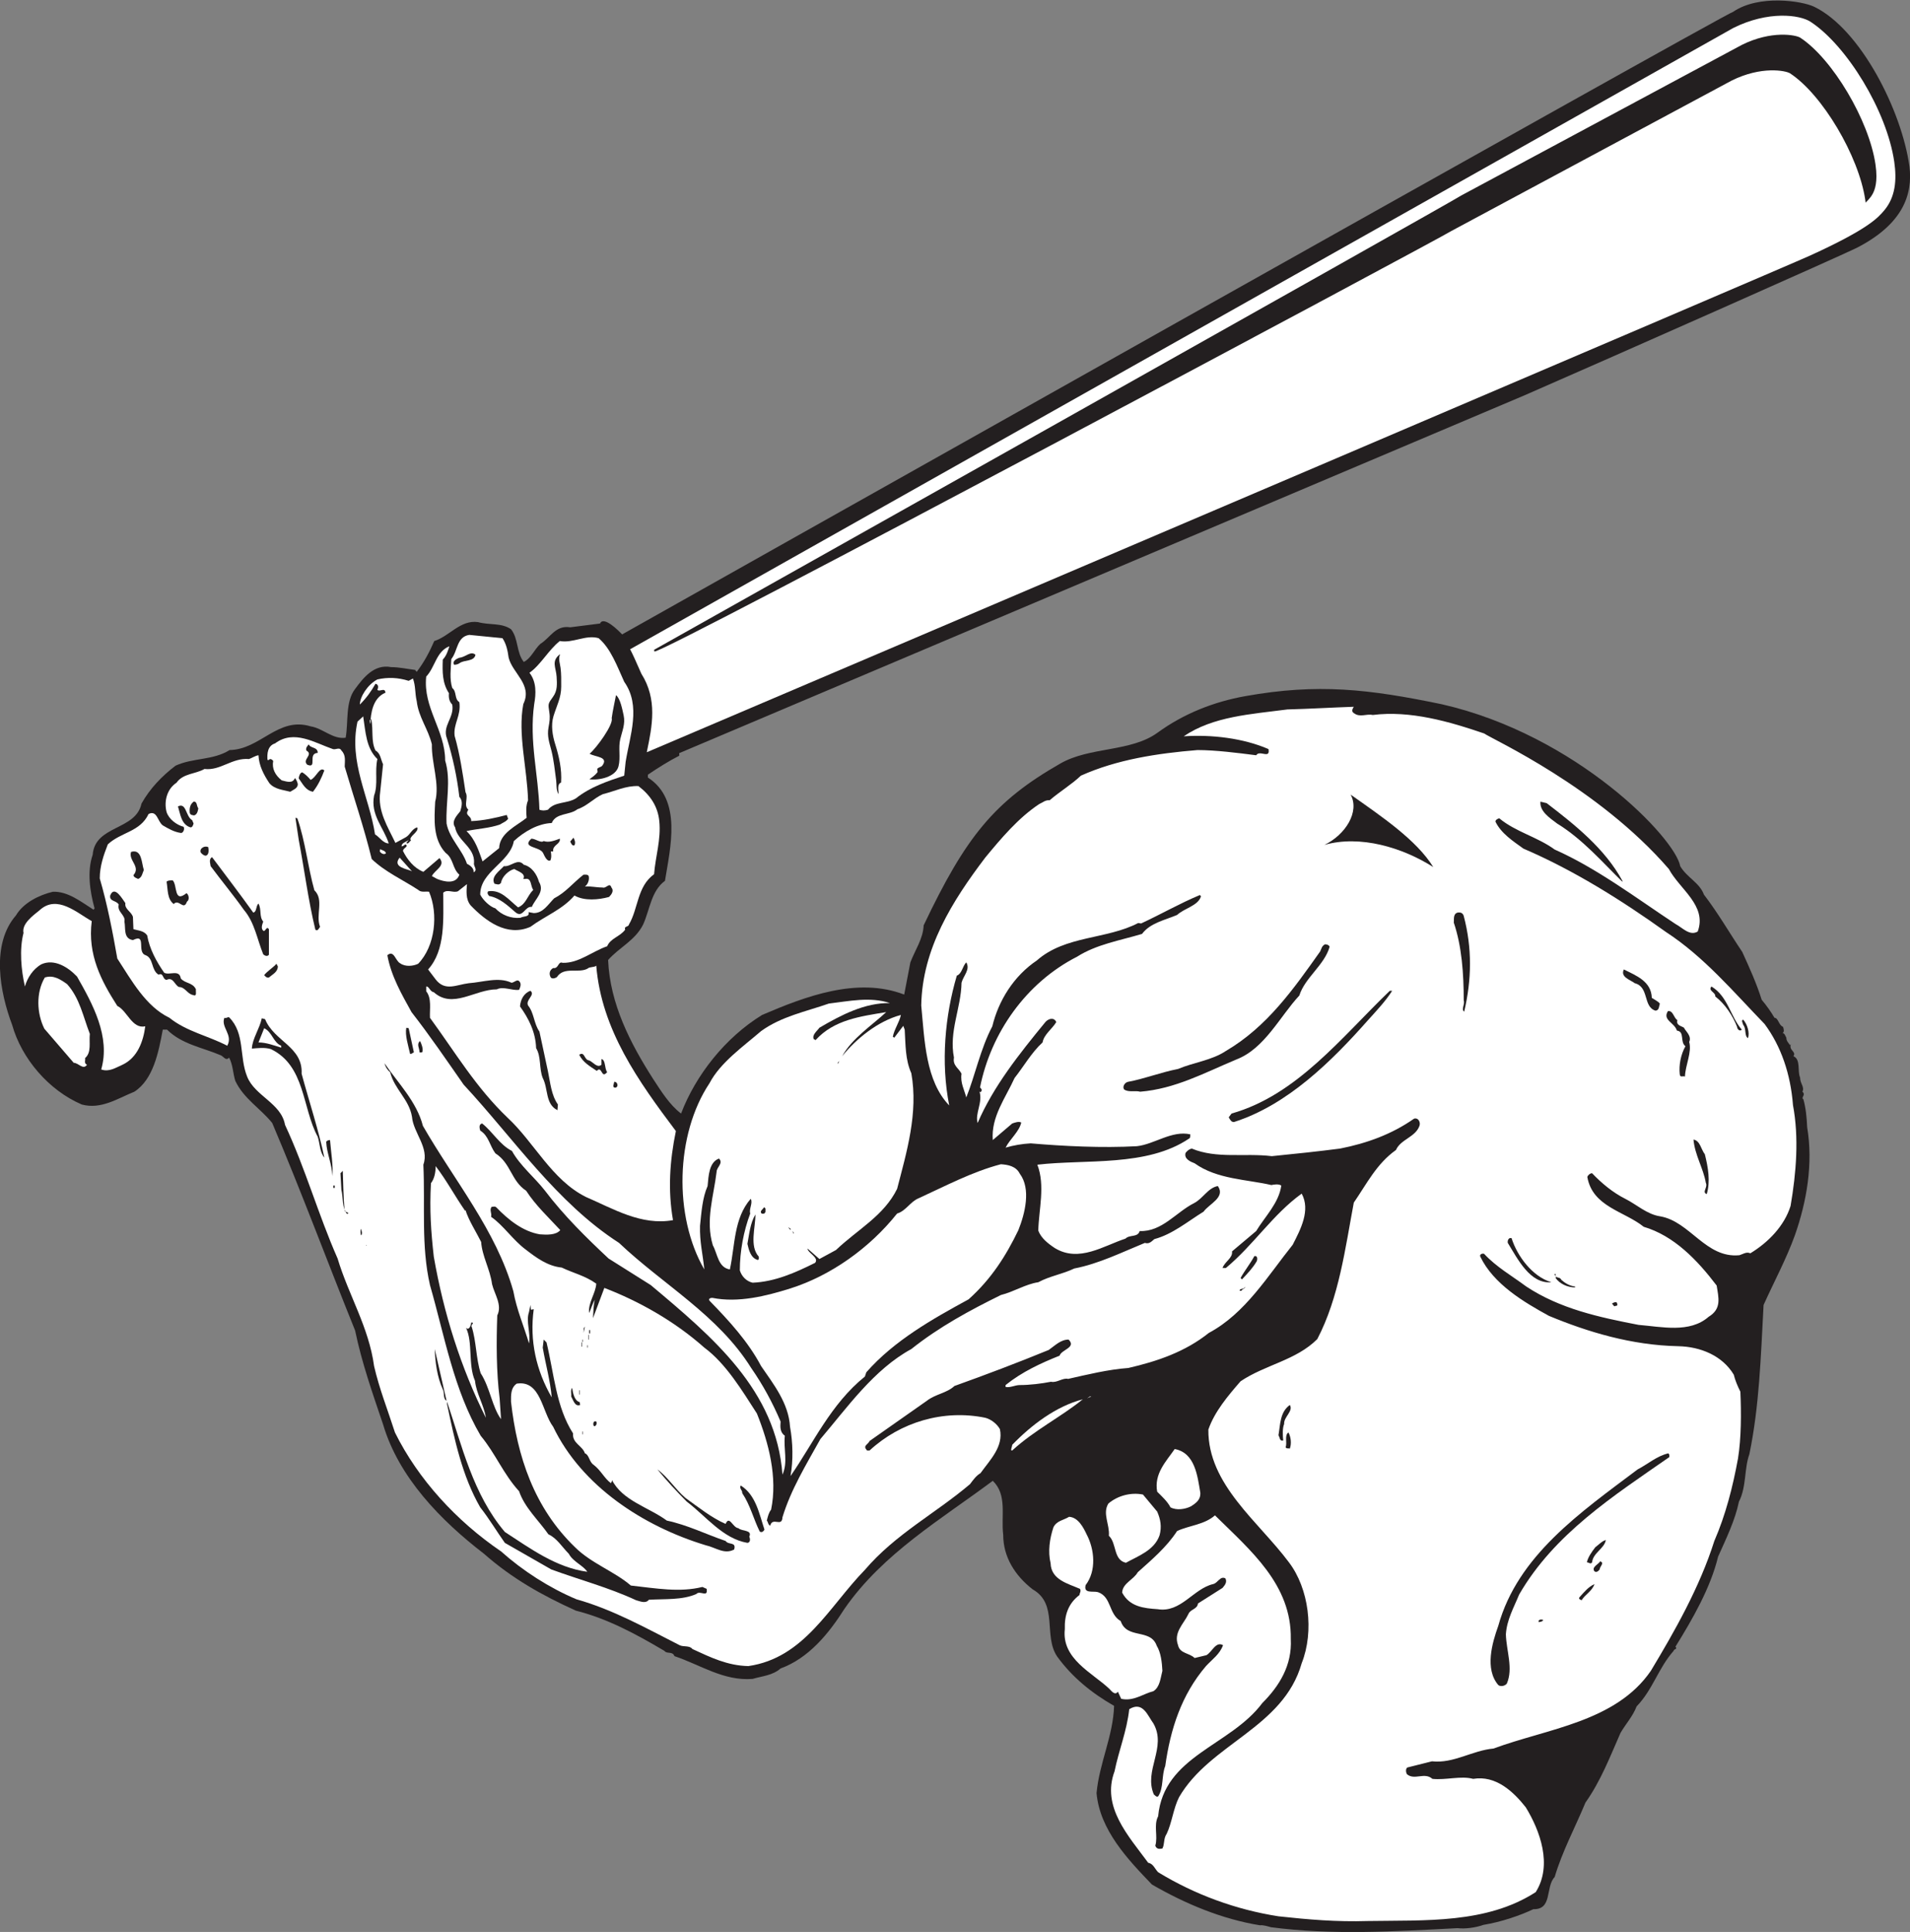
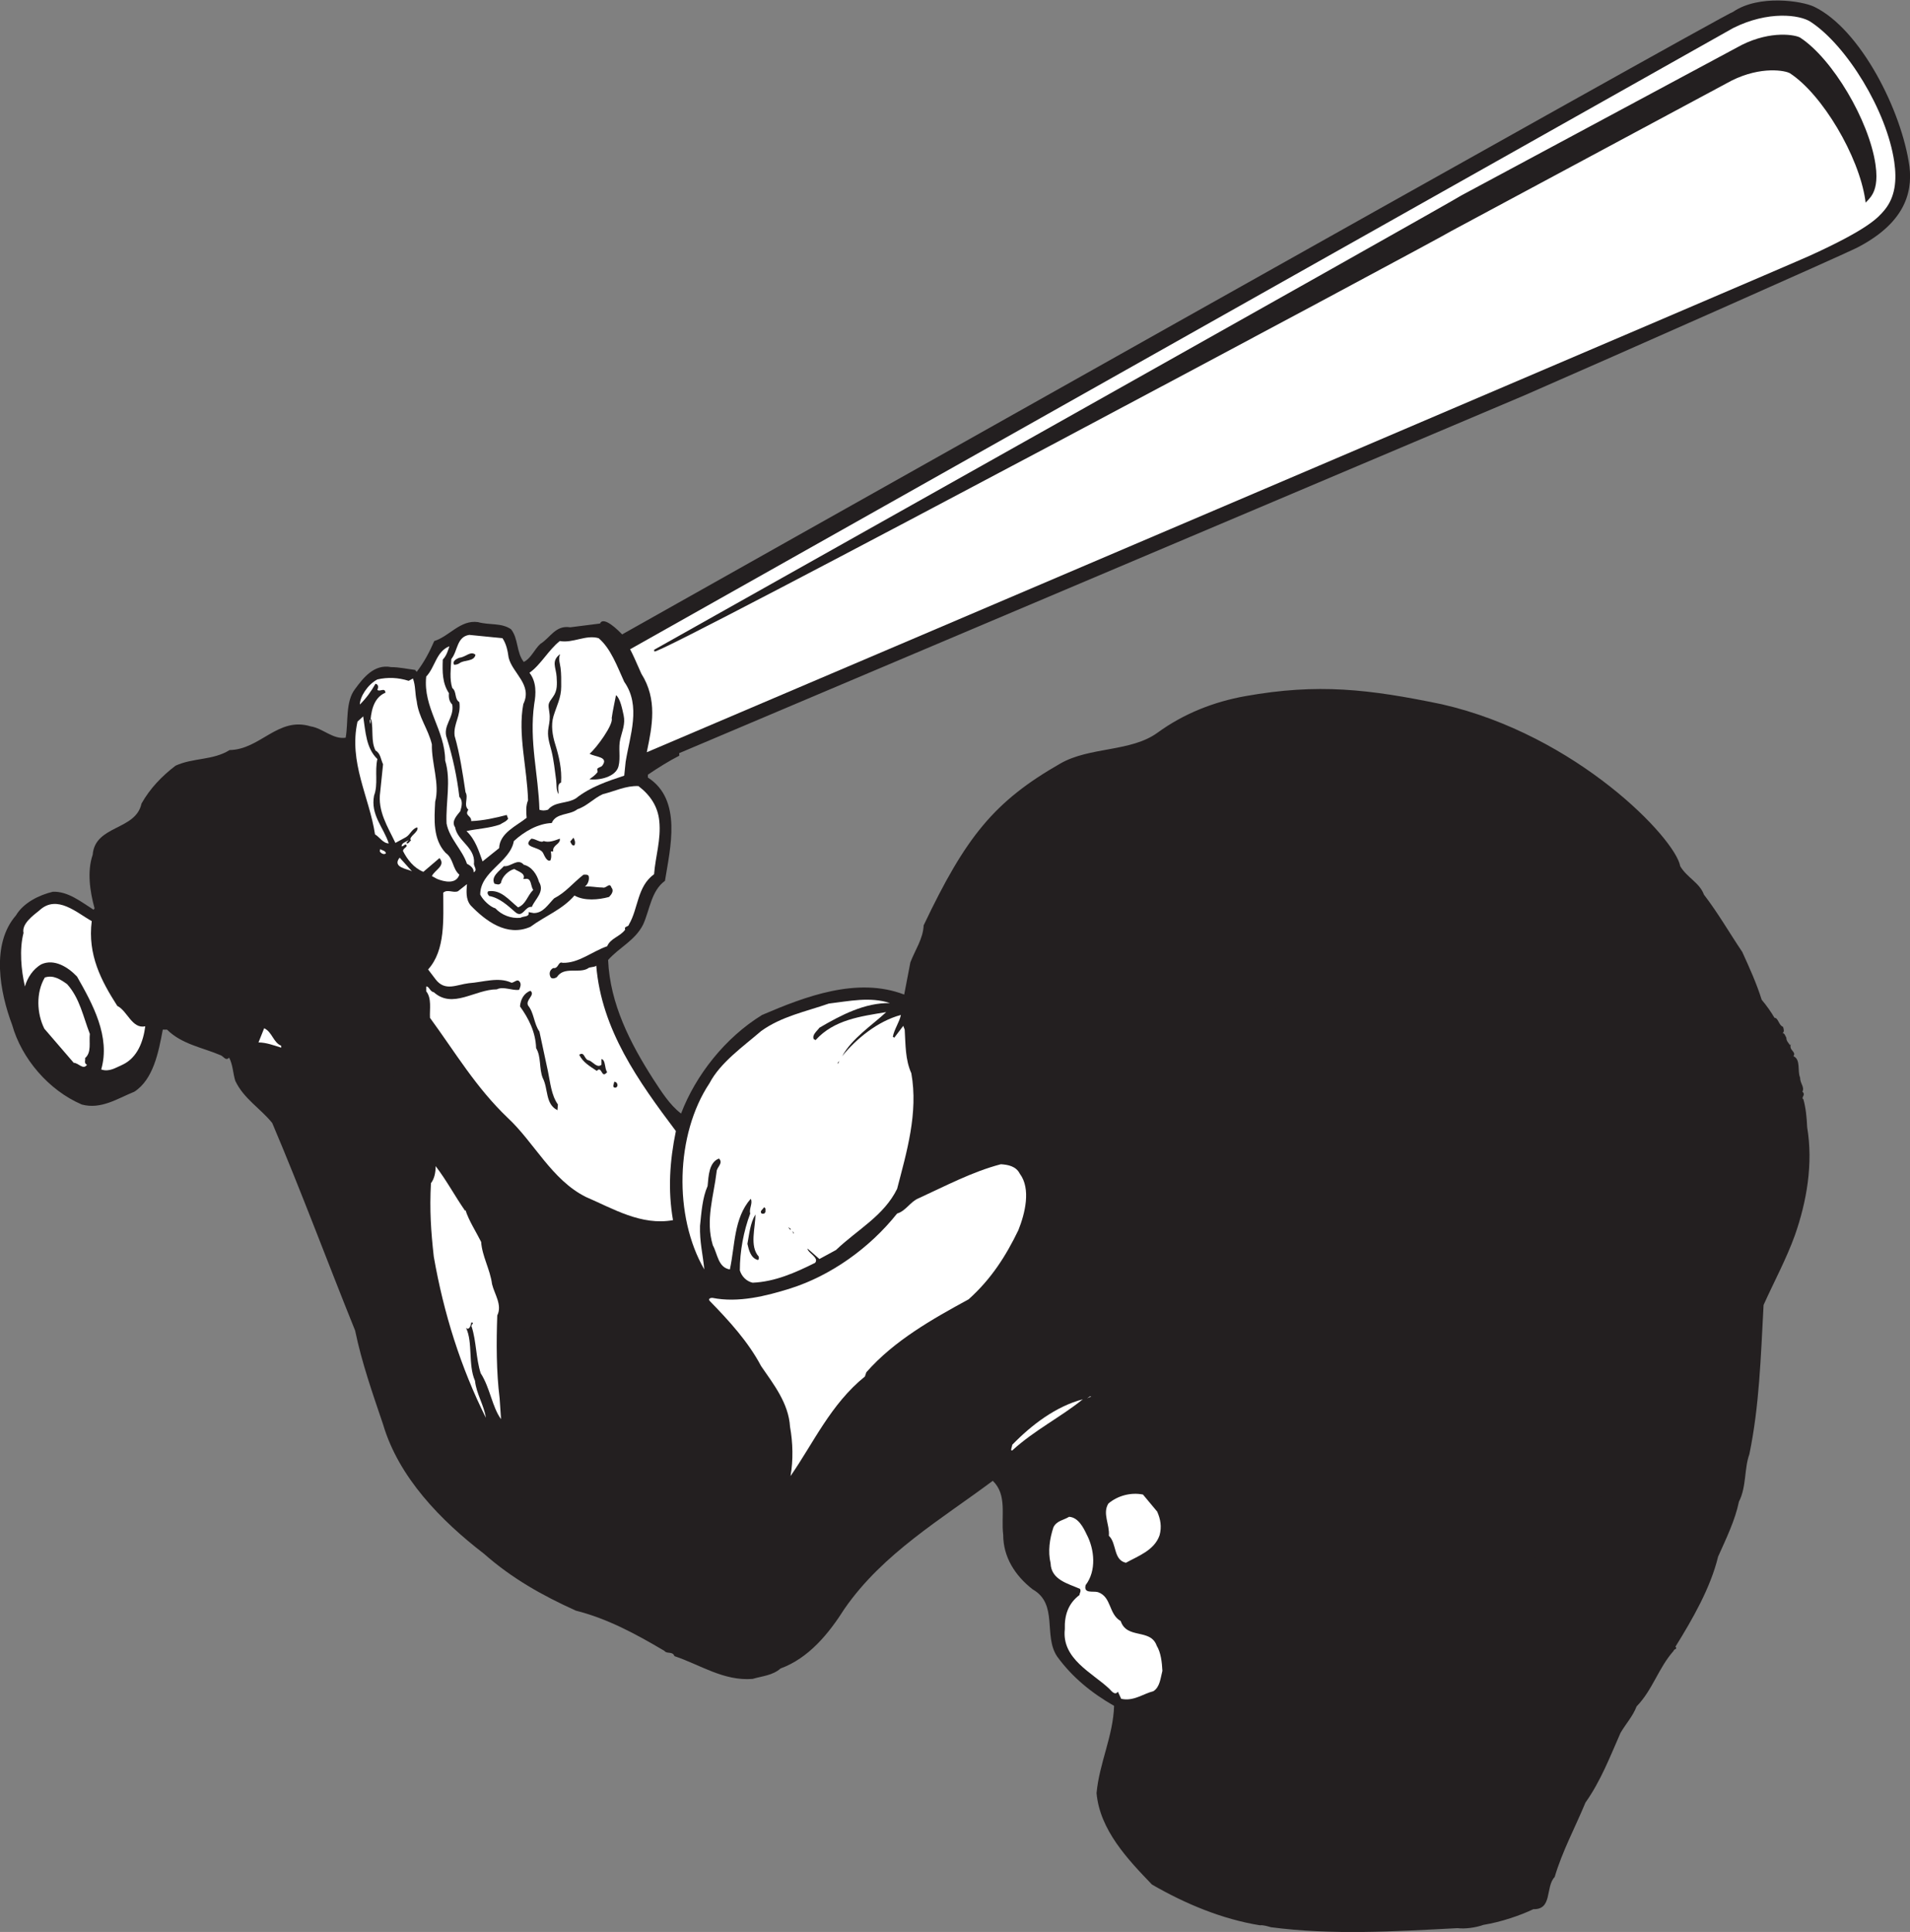
<svg xmlns="http://www.w3.org/2000/svg" viewBox="0 0 398.56 403.013" height="403.013" width="398.56" xml:space="preserve" id="svg2" version="1.1">
  <rect x="0" y="0" width="398.56" height="403.013" fill="#808080" stroke="none" />
  <defs id="defs6" />
  <g transform="matrix(1.333,0,0,-1.333,0,403.013)" id="g10">
    <g transform="scale(0.1)" id="g12">
      <path id="path14" style="fill:#231f20;fill-opacity:1;fill-rule:nonzero;stroke:none" d="m 2989.16,2762.52 c -12.14,87.96 -76.66,214.98 -148.99,250.16 -19.22,9.35 -86.94,19.62 -127.03,-7.8 -4.12,2.06 -1739.218,-974.31 -1739.218,-974.31 -17.285,17.98 -31.133,25.74 -34.57,17.02 l -46.731,-5.91 c -22.976,3.71 -31.141,-16.33 -46.726,-25.96 -9.641,-8.9 -14.817,-22.98 -25.957,-28.2 -11.836,14.86 -8.165,36.37 -20,51.18 -15.586,10.41 -32.649,5.96 -51.915,11.14 -27.46,3.71 -44.523,-22.24 -68.234,-29.67 -7.43,-17.06 -15.594,-32.65 -27.422,-48.2 -0.781,1.47 -2.246,1.47 -2.246,2.98 -12.617,1.47 -25.223,4.41 -37.832,4.41 -26.687,5.22 -43.75,-17.02 -56.367,-34.13 -15.535,-19.99 -10.359,-51.91 -14.805,-76.35 -20.047,-2.98 -35.586,14.81 -54.89,17.8 -51.184,15.59 -78.606,-36.32 -126.797,-37.11 -25.957,-16.32 -57.149,-11.83 -84.571,-24.43 -21.504,-16.33 -40.031,-35.64 -53.379,-59.35 -8.898,-42.28 -72.687,-33.38 -76.398,-80.11 -8.894,-25.91 -4.441,-57.09 2.941,-83.79 l -1.476,-2.24 c -19.988,12.65 -40.027,28.94 -63.738,28.2 -21.555,-5.18 -45.996,-17.06 -57.871,-37.1 -39.309,-45.21 -25.227,-120.1 -5.918,-171.28 14.812,-52.65 57.09,-102.35 109.004,-124.59 30.411,-8.17 56.356,9.63 82.313,20.03 29.68,19.27 37.832,61.55 44.484,97.13 h 6.7 c 22.968,-22.97 56.355,-28.2 83.777,-40.03 4.453,-1.51 8.164,-9.67 13.351,-3.72 5.957,-11.14 5.957,-24.48 9.668,-36.36 13.348,-28.16 39.305,-42.97 57.832,-65.99 45.997,-108.28 86.036,-216.54 129.774,-324.823 10.41,-50.437 27.473,-98.633 43.75,-146.836 24.492,-83.047 90.48,-150.547 157.988,-202.461 43.742,-38.562 91.211,-65.254 143.86,-89.004 49.707,-12.617 93.457,-36.328 138.67,-63.007 3.71,-5.235 12.61,0 15.59,-8.164 40.04,-13.348 77.13,-39.305 122.35,-35.645 14.86,4.453 31.18,5.234 43.8,16.328 44.48,16.328 75.61,54.902 100.11,93.457 60.07,86.778 152.75,140.879 232.09,200.227 23.01,-22.239 12.65,-54.856 16.32,-84.524 0,-34.902 18.53,-63.789 45.99,-85.293 40.77,-23.027 16.33,-72.683 38.58,-105.332 23.75,-32.617 54.11,-57.097 89,-77.09 -1.52,-47.46 -23.02,-89.011 -27.46,-136.484 5.17,-57.871 48.92,-103.809 86.76,-143.113 52.64,-30.402 109.78,-54.16 169.12,-63.789 4.45,0.731 11.83,-1.477 17.06,-2.98 95.66,-12.617 193.57,-6.648 292.16,-1.465 11.88,-1.465 28.21,0.723 40.82,5.176 27.42,4.453 57.83,14.863 77.87,24.492 30.4,-0.742 18.52,34.844 33.38,50.391 11.83,40.078 31.87,77.141 48.2,116.484 23.71,33.34 38.52,71.907 54.84,109.004 8.17,14.082 19.31,25.957 25.23,41.504 25.22,25.996 34.12,60.078 57.87,86.817 0.73,3.664 6.65,2.187 2.94,6.64 26.69,43.02 54.88,91.953 66.76,140.918 12.61,28.164 26.7,57.102 32.61,86.035 11.88,22.969 8.16,51.914 16.32,74.161 15.6,75.617 17.79,150.546 22.25,233.593 16.32,36.324 35.63,71.954 48.97,109.004 18.53,52.7 28.89,111.99 19.26,169.13 -0.73,16.28 -2.2,30.4 -5.92,43.75 -4.44,2.93 4.46,6.65 -1.5,11.87 3.71,7.39 -3.67,12.61 -3.67,22.25 -4.46,9.63 1.46,28.15 -10.41,33.34 5.17,7.43 -8.17,8.94 -3.71,19.3 l -1.48,-2.25 c -2.98,4.45 -5.91,6.7 -5.91,11.88 -1.52,2.25 -2.99,8.16 -5.97,6.7 2.98,2.93 2.25,5.91 0.74,10.36 -6.65,2.25 -7.38,14.08 -13.34,14.08 -5.19,8.89 -11.89,18.57 -20,28.2 -8.17,25.96 -19.31,50.45 -30.45,74.89 -19.99,29.67 -37.79,60.81 -60.03,89.74 -6.69,18.53 -26.69,26.69 -37.1,44.49 -7.52,43.33 -161.84,205.17 -373.19,253.36 -114.37,23.71 -193.89,33.02 -307.49,12.71 -49.7,-8.85 -96.7,-27.52 -137.48,-57.19 -41.86,-30.45 -105.84,-21.78 -152.05,-48.2 -103.83,-59.34 -148.32,-114.96 -214.13,-253.36 -0.77,-20.78 -13.39,-38.57 -20.77,-57.87 l -9.67,-50.41 c -73.38,28.16 -155,-2.97 -222.46,-31.91 -57.83,-35.59 -103.83,-94.15 -126.84,-154.27 -17.79,13.39 -31.15,34.9 -43.75,54.16 -35.587,55.63 -67.462,117.16 -70.443,186.14 17.793,20.04 42.285,30.4 54.893,55.63 10.36,22.97 12.61,52.64 34.12,68.23 8.17,51.18 27.42,126.85 -26.74,161.65 v 4.45 c 16.06,10.87 32.34,21.14 49.21,29.76 -0.1,1.28 -0.23,2.62 -0.27,3.9 l 1323.55,560.12 c 138.45,60.39 499.91,220.44 519.9,230.71 72.32,37.14 87.73,83.27 82.54,127.02 v 0" />
      <path id="path16" style="fill:#ffffff;fill-opacity:1;fill-rule:nonzero;stroke:none" d="m 2965.27,2770.36 c -11.74,80.12 -74.65,182.06 -130.97,218.89 -16.92,11.09 -66.41,17.61 -121.16,-9.77 0,0 -1396.51,-786.01 -1726.738,-972.15 4.715,-9.08 8.758,-18.3 12.606,-27.06 0,0 4.812,-10.78 5.002,-11.28 12.61,-19.81 17.01,-40.63 17.01,-60.99 0,-20.59 -4.17,-40.68 -7.89,-58.61 0,0 -0.27,-1.28 -0.63,-3.25 418.36,177.93 1777.18,757.25 1821.8,777.61 89.93,41.09 105.43,58.61 115.33,70.4 17.3,20.5 19.91,47 15.64,76.21 v 0" />
-       <path id="path18" style="fill:#ffffff;fill-opacity:1;fill-rule:nonzero;stroke:none" d="m 2806.74,1294.14 c -3.72,48.2 -18.52,91.95 -44.48,126.8 -48.2,49.71 -94.93,105.29 -154.27,143.86 -70.44,50.44 -145.37,97.17 -223.24,130.56 -16.32,11.83 -34.85,23.7 -43.75,42.23 0,2.98 3.72,4.5 5.92,5.23 25.96,-21.51 59.35,-28.94 86.81,-48.93 66.72,-29.67 128.27,-76.4 189.08,-116.48 11.14,-5.92 22.28,-19.27 34.84,-11.84 14.87,40.77 -28.15,66 -45.21,97.87 -110.71,128.04 -275.15,202.46 -289.23,212.13 -54.15,18.53 -115.69,36.32 -174.31,28.9 -10.36,2.25 -19.99,-4.45 -29.62,2.98 -3.99,2.48 -2.29,6.28 -0.1,9.86 -34.38,-1.15 -69.06,-3.26 -103.81,-4.17 -56.87,-7.48 -116.25,-10.69 -162.35,-42.05 43.75,2.97 93.47,-2.94 132.72,-20 2.99,-16.32 -14.08,-0.73 -19.26,-9.67 -28.89,3.71 -63.79,8.15 -91.94,8.15 -63.06,-5.18 -126.07,-14.8 -182.43,-40.03 -14.86,-14.08 -32.65,-24.49 -48.98,-38.56 -6.65,0.78 -11.09,-3.72 -16.32,-5.92 -32.61,-21.51 -60.03,-54.16 -84.52,-83.83 -51.18,-67.46 -98.64,-142.39 -100.16,-231.35 5.24,-54.9 6.7,-117.95 43.8,-156.47 -13.35,67.45 -6.7,140.14 11.88,203.15 8.11,2.98 8.89,14.86 14.81,20.78 6.65,-11.11 -4.45,-20.78 -7.43,-31.88 -0.73,-40.03 -19.99,-76.4 -11.83,-117.17 -2.25,-12.61 7.39,-16.32 11.83,-25.22 -2.2,-14.08 4.45,-25.22 7.43,-37.1 13.34,32.66 22.24,76.41 40.77,111.26 9.63,40.07 33.38,78.59 69.7,103.08 44.53,39.3 109.05,32.65 158.72,58.61 l 4.49,-0.73 c 31.88,14.81 60.03,31.13 91.95,44.48 0.73,-0.74 2.2,-1.51 1.47,-2.98 -5.18,-14.08 -25.95,-17.8 -37.06,-28.16 -19.3,-8.16 -42.27,-12.61 -54.89,-29.67 -34.86,-10.41 -71.21,-16.32 -101.62,-35.63 -80.07,-40.77 -134.96,-119.37 -152.02,-204.67 0.73,-0.73 4.45,-3.71 1.47,-6.65 -0.74,-2.24 -1.47,0.74 -2.21,0 5.19,-17.1 -7.43,-34.16 -2.98,-48.97 24.49,57.13 65.26,108.27 106.07,157.98 4.45,5.18 13.35,8.16 17.06,0 -6.69,-11.15 -19.31,-19.31 -21.5,-31.92 -17.11,-15.54 -29.67,-37.79 -43.8,-55.62 -14.08,-31.14 -37.05,-60.81 -34.11,-97.13 l 30.44,25.96 c 4.41,1.46 10.37,3.71 14.08,1.46 -2.98,-14.08 -17.79,-25.95 -24.49,-39.29 12.61,3.71 25.96,5.95 39.3,6.69 51.92,-4.45 111.99,-7.43 166.15,-4.45 27.42,2.93 54.89,25.18 83.78,18.52 -0.73,-2.24 0.79,-5.18 -2.2,-6.69 -66.04,-44.48 -160.96,-31.88 -237.32,-40.76 12.61,-32.66 2.2,-70.45 1.47,-103.1 4.45,-11.88 14.86,-20.04 25.95,-27.42 37.84,-23.02 76.41,3.72 110.52,14.81 6.65,6.7 19.27,1.51 22.25,11.88 34.85,-1.47 57.09,29.67 85.29,43.75 14.08,7.42 21.51,23.75 37.05,26.68 12.62,-17.79 -14.07,-28.15 -22.24,-40.02 -25.22,-15.61 -48.93,-35.59 -77.13,-43.03 -4.45,-3.71 -8.16,-8.16 -14.81,-5.92 -36.36,-14.84 -71.95,-32.63 -110.52,-40.07 -18.52,-8.89 -38.57,-11.83 -56.36,-21.51 -20.04,-2.97 -37.84,-14.8 -58.56,-19.998 -48.24,-23.75 -96.44,-49.707 -140.18,-84.551 -58.57,-31.875 -100.12,-91.211 -142.4,-140.925 -22.24,-40.032 -45.99,-78.606 -59.34,-122.356 -0.73,-16.328 -15.55,1.465 -19.26,-13.34 -3.71,2.246 -2.98,5.918 -5.22,8.164 1.51,5.918 2.98,12.618 6.69,17.051 10.41,50.449 -3.71,104.57 -22.24,150.567 -22.98,35.586 -48.2,77.863 -82.31,103.086 -46.74,41.503 -102.37,72.636 -156.481,93.412 l -17.793,-47.463 c 0.734,9.676 0.734,21.511 2.942,28.933 -3.711,-5.957 -5.918,-14.082 -8.899,-20.781 -2.207,15.606 10.41,31.152 11.094,46.001 -17.793,12.61 -35.586,16.32 -54.11,25.17 -22.238,2.26 -40.039,15.61 -56.359,28.2 -20.039,14.87 -34.851,37.85 -54.16,51.2 1.516,5.91 -2.938,10.35 0.781,15.58 2.981,0 4.445,1.47 7.383,-0.73 18.527,-19.31 41.543,-37.84 68.234,-42.28 10.371,-0.74 25.223,-1.52 31.922,6.64 -17.84,19.31 -38.574,38.58 -53.426,61.59 -23.71,15.54 -23.71,42.97 -48.195,58.57 -8.894,11.87 -10.371,27.42 -23.711,35.58 -0.781,2.98 -2.976,9.67 2.93,11.15 16.328,-12.62 27.473,-33.39 46.73,-43.02 12.618,-22.98 35.586,-41.54 51.18,-61.54 30.402,-40.08 65.254,-74.16 100.109,-106.81 l 65.999,-41.55 c 97.17,-81.524 196.54,-164.63 206.17,-296.602 8.89,19.257 1.46,40.031 3.72,60.8 -7.38,5.188 -7.38,13.352 -6.65,22.246 -12.62,29.668 -27.47,57.09 -46,83.789 -51.91,83.047 -137.2,129.767 -206.91,195.797 -97.911,63.02 -165.411,163.91 -243.282,247.7 -27.422,39.29 -52.648,76.39 -81.535,113.44 -15.594,28.21 -31.914,56.36 -37.832,89.02 10.363,8.9 12.609,-8.9 20.039,-12.62 8.117,-5.91 20.735,-4.44 28.156,-0.73 26.688,27.42 31.922,77.87 17.059,112.72 -5.918,0.74 -12.605,-1.46 -17.059,2.98 -23.75,15.55 -51.914,28.16 -72.687,48.2 -11.875,48.93 -28.152,96.39 -42.274,144.6 0,8.93 2.247,17.79 -5.187,25.21 -2.938,5.96 -8.895,0.73 -13.348,2.25 -28.203,9.63 -60.8,31.14 -90.468,8.89 -11.887,-3.71 -12.618,-16.32 -11.887,-25.95 h 2.246 c 1.477,2.93 5.187,0.74 6.699,-1.47 -2.246,-11.88 2.942,-22.29 13.301,-30.4 6.691,-1.52 17.062,-5.96 20.773,3.67 2.246,-2.94 3.711,-5.92 4.454,-9.63 0,-6.7 -7.434,-8.9 -11.836,-11.88 -11.145,2.98 -24.493,3.72 -32.657,13.39 -8.886,13.3 -16.32,27.43 -17.05,43.71 -5.188,-0.74 -10.372,-4.46 -14.817,-5.92 -26.738,2.24 -44.531,-18.53 -69.754,-15.55 -14.074,-8.16 -33.34,-6.69 -43.742,-21.5 -14.812,-9.68 -20,-28.94 -15.547,-46 3.711,-11.15 15.547,-20.04 26.692,-23.02 2.246,-4.45 -1.516,-10.37 -4.454,-9.59 -10.41,1.47 -19.308,6.65 -28.203,11.84 -8.164,5.91 -8.898,24.48 -22.238,17.79 -13.348,-28.16 -43.016,-28.16 -63.789,-47.47 -6.648,-17.05 -12.617,-34.11 -12.617,-53.37 11.887,-40.82 20.051,-83.06 27.472,-125.33 22.247,-34.12 44.481,-74.94 81.582,-92.73 26.688,-21.51 60.809,-28.16 90.477,-43.75 9.629,17.06 -10.41,28.94 -4.441,43.75 2.929,-1.47 4.441,1.51 7.382,0.78 25.215,-25.22 15.586,-61.59 28.204,-92.72 11.875,-30.41 53.378,-41.56 59.336,-75.63 31.875,-68.23 51.914,-140.18 82.312,-209.16 17.063,-57.098 48.938,-107.527 57.102,-168.348 8.164,-35.586 21.503,-68.965 32.644,-103.816 36.32,-73.418 96.399,-138.723 166.106,-186.145 34.109,-30.449 75.664,-57.129 117.937,-74.922 57.832,-16.328 109.011,-45.214 161.651,-71.914 5.92,-2.976 15.55,0 20,-5.957 28.94,-13.34 54.89,-25.957 87.54,-26.699 87.5,12.617 126.06,92.688 182.42,150.566 48.21,56.348 110.53,88.223 164.64,134.219 4.44,5.918 9.68,13.34 16.32,17.063 14.86,20.769 36.37,41.551 30.41,68.972 -4.45,8.164 -14.08,15.586 -22.98,17.793 -65.25,13.34 -132.75,-6.66 -180.96,-51.179 -2.24,0 -4.44,-0.735 -5.17,1.511 -5.24,5.918 2.93,8.164 5.17,13.34 l 89.75,63.008 c 13.35,10.41 31.14,11.887 43.02,23.027 49.65,17.793 98.64,36.321 147.56,56.368 9.63,6.64 18.53,16.269 31.15,16.269 12.6,-12.558 -11.15,-15.547 -14.08,-25.176 -29.67,-11.875 -58.61,-25.215 -84.57,-45.996 v -2.976 c 7.44,-1.477 14.82,2.976 22.24,2.976 15.6,0 34.12,2.246 48.99,5.188 8.88,-2.199 18.52,6.687 26.68,4.441 29.67,6.699 63.01,14.863 94.2,17.07 45.21,10.411 88.96,25.215 126.06,54.883 57.09,30.41 92.67,89.744 131.29,137.954 12.57,24.48 28.15,54.1 14.08,80.05 -45.26,-32.59 -74.93,-80.05 -118.68,-116.42 h -5.19 c 2.98,9.67 16.33,15.58 14.82,25.99 l 37.83,31.88 c 13.35,22.25 35.59,43.75 39.3,71.17 -4.45,2.98 -11.88,1.52 -15.55,0.78 -37.83,8.89 -85.29,8.89 -120.15,34.07 -5.9,2.25 -17.06,6.69 -14.12,16.32 2.98,3.73 5.97,5.97 9.68,6.7 39.3,-16.33 82.31,-6.7 125.33,-11.87 37.05,3.71 72.69,7.42 106.8,11.87 41.5,8.17 80.8,22.24 115.7,46.73 5.92,2.21 10.36,-4.45 8.85,-10.4 -5.91,-18.53 -29.62,-21.51 -37.05,-38.57 -30.4,-21.51 -46,-53.38 -65.99,-82.32 -13.39,-71.17 -23.03,-148.309 -57.14,-213.563 -33.34,-33.379 -81.58,-40.078 -120.1,-66.035 -19.31,-22.246 -40.81,-47.422 -50.44,-75.625 -0.74,-86.023 78.59,-143.894 126.06,-207.637 31.13,-40.82 40.03,-107.539 20.04,-157.988 -28.93,-101.57 -143.13,-125.332 -192.1,-209.844 -8.9,-17.832 -11.1,-40.078 -19.26,-57.136 -5.23,-7.434 -2.98,-16.328 -6.7,-22.981 -4.45,-0.73 -8.89,-1.465 -11.09,4.453 4.44,14.805 -2.99,31.875 4.44,45.996 8.9,94.883 112.73,109.739 163.12,177.247 26.74,26.679 46.73,59.289 44.53,100.097 1.47,85.293 -63.06,138.672 -118.68,193.574 -17.06,-14.863 -40.03,-15.593 -59.3,-24.492 -16.32,-25.215 -40.08,-45.254 -61.58,-64.519 -6.65,-11.887 -23.71,-17.063 -24.44,-31.867 11.82,-22.293 34.12,-24.493 55.62,-25.957 36.32,-5.965 55.58,31.867 86.76,39.296 7.38,1.465 11.1,13.34 19.27,8.899 2.98,-5.918 -0.74,-10.41 -4.46,-14.856 l -38.56,-24.453 c -0.73,-8.886 -11.88,-8.886 -14.82,-16.328 -7.43,-15.586 -23.75,-28.926 -16.31,-48.926 2.93,-13.386 17.79,-11.875 25.94,-20.039 l 18.53,4.453 c 8.91,5.176 14.86,22.239 25.96,15.586 -5.18,-14.121 -16.32,-21.504 -26.69,-32.656 -38.57,-45.215 -55.63,-98.633 -63.79,-156.465 -5.91,-14.851 -2.2,-34.121 -11.1,-47.461 -2.97,-1.465 -4.44,1.465 -6.7,2.989 -16.31,37.785 20.78,73.418 -0.73,111.203 -8.9,11.875 -16.33,35.586 -37.83,22.234 -3.71,-34.062 -16.33,-64.512 -22.97,-97.129 -20.78,-55.625 21.51,-100.84 52.64,-143.125 8.16,-1.504 10.37,-9.629 15.59,-14.844 57.09,-34.863 121.62,-58.574 188.34,-68.984 47.46,-5.176 91.21,-8.887 139.46,-7.383 90.48,1.477 186.14,-4.441 263.27,45.215 26.69,42.285 6.65,96.445 -15.59,132.774 -19.31,24.433 -46.74,50.39 -82.32,44.472 -19.3,5.188 -42.28,-2.195 -63.79,0 -12.61,11.153 -28.16,-2.93 -40.03,7.434 -1.51,2.937 -2.25,8.164 0.73,10.359 l 38.57,9.68 c 34.12,-3.723 63.01,17.019 96.39,19.988 83.83,31.145 191.37,41.555 246.26,121.621 37.05,61.582 76.36,130.508 99.38,203.242 17.74,40.774 28.88,84.512 37.05,129.004 5.18,31.914 5.18,71.953 3.72,104.602 -4.45,8.894 -8.16,17.793 -10.37,26.687 -17.83,29.668 -51.91,43.75 -86.81,44.485 -73.42,1.511 -141.61,22.234 -202.46,47.468 -39.31,21.504 -86.77,49.665 -107.49,92.715 -1.51,3.71 2.93,5.19 5.91,4.45 19.27,-20.78 43.02,-34.12 65.99,-51.17 52.65,-34.862 114.23,-48.248 175.78,-60.077 36.31,-2.988 80.11,-13.347 109.73,12.61 20.77,12.605 15.6,29.676 12.62,48.937 -30.41,40.03 -66.73,77.86 -114.19,91.93 -30.41,24.49 -80.12,31.19 -88.28,77.92 0.78,2.94 4.45,5.92 7.43,5.92 14.82,-15.6 32.65,-30.4 51.91,-40.03 17.8,-8.91 34.12,-24.49 54.9,-27.48 46.72,-8.17 71.17,-65.99 123.85,-60.8 5.19,1.5 11.11,5.95 17.07,2.98 28.16,17.06 53.37,43.01 63,74.15 8.9,51.91 13.35,106.8 3.72,157.98 v 0" />
      <path id="path20" style="fill:#ffffff;fill-opacity:1;fill-rule:nonzero;stroke:none" d="m 786.598,2024.62 c 5.918,-8.9 8.113,-19.26 9.629,-30.41 5.918,-24.48 37.832,-42.28 22.968,-72.68 -8.886,-47.47 5.965,-99.38 7.43,-150.55 -3.711,-8.9 -2.977,-18.53 -2.195,-27.43 -15.598,-12.61 -42.285,-23.71 -43.067,-47.46 l -25.957,-20.78 c -5.91,16.33 -11.093,34.12 -25.176,47.47 17.02,3.71 36.329,4.45 52.645,10.36 4.453,2.99 9.641,4.45 12.57,8.95 l -2.199,5.91 c -17.058,-4.45 -36.316,-8.9 -55.633,-9.63 0.782,8.9 -11.093,8.16 -4.445,17.79 -8.164,7.39 0.734,18.53 -4.441,27.43 -4.454,29.67 -8.907,60.07 -17.063,88.27 -2.207,19.27 10.41,31.14 7.422,52.65 -8.152,5.18 -3.711,16.33 -11.141,22.24 -4.445,14.08 -2.199,30.4 -1.465,45.21 10.36,12.62 8.165,34.9 28.204,37.84 l 51.914,-5.18 v 0" />
      <path id="path22" style="fill:#ffffff;fill-opacity:1;fill-rule:nonzero;stroke:none" d="m 937.145,2024.62 c 19.168,-16.33 29.031,-44.21 40.039,-68.24 26.686,-37.83 8.894,-83.78 2.195,-125.33 l -2.195,-21.51 c -26.692,-8.9 -53.43,-17.79 -75.664,-35.58 -14.817,-8.9 -32.61,-4.45 -43.75,-17.8 -5.188,-1.51 -8.899,-1.51 -13.352,0 -1.465,54.85 -16.316,106.81 -8.164,165.37 2.98,16.32 3.723,34.85 -7.422,48.98 17.832,12.56 29.668,35.58 47.512,49.66 20.722,-3.71 40.761,10.36 60.801,4.45 v 0" />
      <path id="path24" style="fill:#ffffff;fill-opacity:1;fill-rule:nonzero;stroke:none" d="m 703.5,2012.01 c -2.207,-6.65 -4.453,-14.81 -10.359,-20.78 -0.743,-19.26 -0.743,-37.05 9.629,-52.64 -0.743,-7.43 0.73,-13.35 5.175,-17.8 3.719,-20.77 -16.281,-33.38 -8.164,-53.42 8.895,-28.89 15.594,-59.3 19.305,-91.17 5.918,-5.96 3.723,-14.85 1.477,-22.28 -4.454,-5.92 -14.817,-15.55 -8.125,-25.23 3.671,-21.5 31.14,-31.13 29.628,-55.62 -1.464,-5.18 6.7,-11.1 -0.734,-14.81 0.734,5.96 -4.453,10.36 -10.359,13.34 -7.434,22.29 -27.473,39.3 -31.926,63.06 -1.465,34.11 7.433,66.72 -2.195,98.59 0,47.51 -34.856,82.36 -29.668,131.29 14.07,14.82 15.546,39.3 36.316,47.47 v 0" />
      <path id="path26" style="fill:#231f20;fill-opacity:1;fill-rule:nonzero;stroke:none" d="m 744.313,1998.66 c -2.247,-11.14 -17.793,-7.43 -25.227,-13.34 -2.246,-1.47 -5.176,-2.25 -8.152,-2.25 -3.723,5.23 3.711,9.67 8.886,11.14 8.907,0.74 17.059,11.15 24.493,4.45 v 0" />
      <path id="path28" style="fill:#ffffff;fill-opacity:1;fill-rule:nonzero;stroke:none" d="m 639.762,1957.89 6.64,3.67 c 4.453,-11.83 2.989,-22.97 5.965,-35.58 2.93,-25.23 17.793,-43.02 23.711,-67.46 -0.73,-29.67 12.61,-61.59 5.176,-89.75 -1.465,-28.2 -3.711,-58.6 16.328,-80.11 12.609,-8.89 10.363,-24.44 21.504,-34.12 -5.176,-15.55 -23.75,-11.1 -34.852,-6.65 l -8.156,4.45 c 4.445,9.63 22.238,16.28 11.875,28.16 l -25.223,-21.51 c -14.816,5.91 -25.226,19.31 -31.914,32.65 0.782,4.45 4.493,4.45 5.957,8.16 -2.246,5.18 -4.445,-1.51 -8.164,-0.78 0,5.23 6.7,6.7 11.153,9.68 l -3.723,-4.45 c 2.941,-2.98 5.188,2.94 7.383,3.72 -5.184,5.91 13.351,13.34 9.68,20.72 -8.899,-2.93 -10.411,-11.09 -17.793,-15.54 l -16.329,-8.9 c -11.875,25.18 -28.203,49.67 -23.75,80.07 l 4.442,43.02 c -3.711,7.43 -3.711,17.05 -11.824,21.5 -7.434,14.86 -2.989,31.92 -6.7,48.98 -3.71,-0.73 -2.246,-5.23 -1.464,-7.43 0.73,16.33 3.711,40.77 23.711,48.93 -0.743,8.9 -8.899,0.73 -12.618,4.45 1.512,3.71 2.246,8.16 -2.929,9.63 -6.7,-11.83 -14.133,-22.24 -24.493,-32.61 0,11.88 11.875,31.14 27.422,39.31 16.328,3.71 32.657,2.97 48.985,-2.21 v 0" />
      <path id="path30" style="fill:#ffffff;fill-opacity:1;fill-rule:nonzero;stroke:none" d="m 590.777,1835.5 c -4.445,-19.26 1.512,-39.3 -5.175,-57.1 -5.918,-30.4 14.851,-49.71 22.968,-74.93 -8.898,0 -14.804,10.41 -21.504,14.13 -8.898,58.6 -41.503,112.71 -27.421,176.5 l 8.894,8.17 c 3.711,-23.75 4.445,-49.71 22.238,-66.77 v 0" />
      <path id="path32" style="fill:#231f20;fill-opacity:1;fill-rule:nonzero;stroke:none" d="m 497.367,1845.13 c -16.328,-0.74 0,-25.18 -16.328,-18.53 -8.894,8.17 10.363,15.59 -1.465,22.24 -1.511,4.45 2.199,7.43 3.664,9.68 2.989,-6.7 14.129,-3.72 14.129,-13.39 v 0" />
      <path id="path34" style="fill:#231f20;fill-opacity:1;fill-rule:nonzero;stroke:none" d="m 507.73,1817.71 c -4.453,-11.88 -9.628,-22.98 -17.792,-33.39 -11.875,2.25 -15.598,11.88 -22.247,20.77 0,3.72 2.207,8.9 5.184,9.64 4.453,-2.21 9.629,-7.43 13.352,-11.84 8.894,3.67 14.07,21.51 21.503,14.82 v 0" />
      <path id="path36" style="fill:#ffffff;fill-opacity:1;fill-rule:nonzero;stroke:none" d="m 1032.07,1738.37 c 2.93,-28.94 -5.96,-54.89 -8.16,-83.1 -26.687,-19.25 -24.492,-53.38 -39.305,-78.59 -0.773,-4.45 -8.156,-2.21 -5.957,-8.17 -8.164,-11.1 -22.98,-13.34 -28.156,-25.96 -23.758,-8.16 -44.531,-26.69 -69.707,-25.95 -7.43,2.98 -5.957,-9.63 -14.851,-8.16 -5.188,-2.94 -6.7,-8.17 -4.454,-13.35 1.465,-4.45 7.43,-2.93 10.36,-0.73 11.144,17.06 34.121,5.18 48.242,13.35 2.941,2.97 10.371,1.51 13.301,4.44 8.164,-100.11 66.035,-180.95 124.647,-258.82 -9.67,-46.73 -12.66,-92.68 -4.5,-139.42 -49.66,-8.89 -93.409,17.79 -136.425,36.33 -53.417,26.69 -80.851,85.3 -122.394,123.86 -49.668,47.46 -81.531,101.62 -121.621,156.47 -0.731,13.35 2.988,30.4 -5.906,41.55 v 7.43 c 4.441,0.73 5.906,-8.17 11.875,-8.9 29.617,-26.73 64.519,4.45 98.593,4.45 10.411,5.18 23.75,-2.25 34.903,-0.78 1.465,2.98 3.711,8.16 1.465,11.88 -3.711,6.69 -8.899,-0.74 -13.352,-0.74 -20.039,9.63 -45.262,0.74 -66.766,-0.73 -19.257,-2.25 -37.05,-13.35 -51.914,5.91 l -11.828,15.59 c 27.422,30.41 23.711,78.61 23.711,120.16 6.692,5.91 15.586,-0.78 22.969,2.2 l 14.133,11.14 c -0.743,-10.41 -2.246,-23.75 5.906,-33.39 22.98,-23.75 56.367,-49.71 93.469,-33.38 22.968,17.06 49.656,26.69 68.925,48.97 15.586,-8.89 37.872,-6.69 54.149,-2.24 3.723,3.71 8.164,9.63 3.723,14.81 -2.942,8.94 -8.165,-2.2 -14.082,0 -10.364,0 -17.793,2.25 -27.473,1.52 4.492,2.97 7.433,10.36 5.969,16.32 -1.477,2.93 -5.188,2.2 -8.164,2.2 -17.793,-14.08 -27.422,-27.42 -45.997,-37.05 -9.628,-9.68 -17.011,-23.02 -31.875,-23.02 l -8.164,1.51 c 2.207,-8.16 -8.164,-5.96 -12.609,-8.89 -14.812,-1.52 -29.668,4.44 -39.297,14.8 -8.164,2.25 -19.265,12.62 -23.711,21.51 0,36.37 46.731,50.45 52.649,83.79 17.011,15.59 38.562,27.47 59.297,28.2 6.687,16.32 28.191,11.88 40.078,21.5 15.547,5.19 25.214,17.07 40.027,23.72 18.527,4.44 35.586,13.38 55.625,12.6 18.532,-14.07 30.412,-31.86 32.652,-54.84 v 0" />
      <path id="path38" style="fill:#231f20;fill-opacity:1;fill-rule:nonzero;stroke:none" d="m 310.445,1758.36 c -0.734,-3.71 -1.465,-9.63 -6.652,-11.09 -2.246,0.73 -5.223,0 -6.688,3.71 -0.734,6.65 0,13.34 5.918,17.79 5.957,0.74 4.493,-6.69 7.422,-10.41 v 0" />
      <path id="path40" style="fill:#231f20;fill-opacity:1;fill-rule:nonzero;stroke:none" d="m 2421.12,1766.52 c 44.48,-34.11 91.21,-71.16 118.63,-121.61 v -1.47 c -30.4,29.63 -62.27,66.73 -102.35,91.22 -11.83,8.89 -27.42,19.26 -25.96,34.11 l 9.68,-2.25 v 0" />
      <path id="path42" style="fill:#231f20;fill-opacity:1;fill-rule:nonzero;stroke:none" d="m 303.023,1734.66 c -0.742,-2.98 -2.207,-6.7 -5.187,-5.97 -14.082,4.45 -15.547,20.78 -19.258,32.66 13.34,6.69 11.875,-15.6 22.238,-21.51 l 2.207,-5.18 v 0" />
      <path id="path44" style="fill:#231f20;fill-opacity:1;fill-rule:nonzero;stroke:none" d="m 465.445,1742.82 c 12.618,-36.36 16.328,-75.67 26.688,-112.72 15.597,-14.86 1.515,-38.57 8.898,-57.14 -2.199,-2.94 -3.664,-7.39 -7.383,-4.45 -11.144,46 -17.05,93.46 -25.957,140.19 l -5.226,34.85 2.98,-0.73 v 0" />
      <path id="path46" style="fill:#231f20;fill-opacity:1;fill-rule:nonzero;stroke:none" d="m 899.273,1700.54 c -3.671,-1.52 -5.136,2.93 -6.652,5.92 l 5.176,5.95 c 1.476,-2.98 3.723,-7.43 1.476,-11.87 v 0" />
      <path id="path48" style="fill:#231f20;fill-opacity:1;fill-rule:nonzero;stroke:none" d="m 851.117,1707.19 c 8.117,-2.94 17.063,0.78 25.227,3.71 1.465,-8.9 -11.887,-9.63 -10.41,-19.99 h -3.723 c 0.734,-3.72 1.477,-9.68 -0.731,-14.13 -5.187,-2.2 -8.898,6.7 -11.093,11.15 -4.492,11.09 -34.903,8.16 -18.574,22.97 6.687,0 14.851,-7.43 19.304,-3.71 v 0" />
      <path id="path50" style="fill:#231f20;fill-opacity:1;fill-rule:nonzero;stroke:none" d="m 326.039,1697.56 c 0.734,-4.45 1.465,-12.61 -4.453,-13.35 -2.977,0.74 -5.176,2.25 -7.422,5.18 -2.246,6.7 6.691,11.15 11.875,8.17 v 0" />
      <path id="path52" style="fill:#ffffff;fill-opacity:1;fill-rule:nonzero;stroke:none" d="m 604.125,1687.93 c -3.672,-2.98 -8.164,0.73 -9.629,2.98 l 0.734,3.66 c 2.977,-2.19 8.165,-2.19 8.895,-6.64 v 0" />
      <path id="path54" style="fill:#231f20;fill-opacity:1;fill-rule:nonzero;stroke:none" d="m 225.152,1661.97 c -2.199,-5.18 -2.929,-11.88 -8.898,-14.08 -2.938,1.47 -6.649,2.2 -7.383,5.92 11.828,13.34 -8.164,22.97 -3.711,36.37 17.063,5.18 16.32,-17.11 19.992,-28.21 v 0" />
      <path id="path56" style="fill:#231f20;fill-opacity:1;fill-rule:nonzero;stroke:none" d="m 396.48,1595.2 c 5.918,1.51 3.711,10.41 8.165,14.12 5.175,-9.67 0.73,-20.03 7.421,-28.19 -1.503,-4.45 -4.445,-11.11 0.743,-14.82 3.711,0.73 4.441,8.16 8.152,2.93 0,-13.34 0,-26.69 0,-40.03 -2.977,-3.71 -7.422,-0.73 -8.895,0.73 -9.668,23.76 -13.339,49.71 -30.402,69.71 -16.328,23.02 -34.851,45.26 -51.914,68.24 -0.77,5.18 -2.977,11.14 2.207,14.12 22.238,-29.67 43.789,-57.87 64.523,-86.81 v 0" />
      <path id="path58" style="fill:#ffffff;fill-opacity:1;fill-rule:nonzero;stroke:none" d="m 644.938,1659.77 c -5.958,3.67 -31.915,5.91 -19.309,21.46 l 19.309,-21.46 v 0" />
      <path id="path60" style="fill:#231f20;fill-opacity:1;fill-rule:nonzero;stroke:none" d="m 843.688,1643.44 c 9.628,-15.59 -5.958,-26.73 -11.145,-39.3 -11.141,1.47 -14.082,-18.57 -25.957,-8.16 -11.875,10.36 -24.441,22.24 -40.77,25.18 -2.246,2.24 -3.711,5.23 -1.464,7.43 20,2.98 31.875,-13.35 46.687,-25.23 12.609,5.23 14.121,17.8 23.75,27.47 -4.441,5.19 -2.246,19.26 -12.605,17.06 h -2.989 c 4.453,8.9 -8.886,11.88 -14.074,15.55 -8.894,-2.21 -19.305,-11.88 -20.769,-21.51 -2.989,-4.45 -6.7,-2.2 -10.372,-1.47 -5.957,11.1 8.165,20.04 14.813,27.43 11.145,-1.47 21.516,13.34 31.145,2.24 12.605,-2.98 20.769,-15.59 23.75,-26.69 v 0" />
      <path id="path62" style="fill:#231f20;fill-opacity:1;fill-rule:nonzero;stroke:none" d="m 291.918,1625.61 c 3.723,-2.21 5.187,-10.37 0.734,-13.31 -5.175,-14.85 -12.609,5.19 -20.773,-3.71 -10.359,8.12 -8.895,22.24 -11.094,34.85 1.465,2.2 5.91,2.2 9.629,2.2 7.434,-7.43 1.465,-36.32 21.504,-20.03 v 0" />
      <path id="path64" style="fill:#231f20;fill-opacity:1;fill-rule:nonzero;stroke:none" d="m 196.266,1610.06 c -1.516,-9.63 8.894,-12.61 11.824,-21.51 l 0.781,-19.31 c 7.383,-2.2 16.281,-2.2 21.504,-9.63 3.672,-21.5 14.816,-41.5 26.691,-58.56 8.164,-4.49 23.711,5.92 25.957,-8.89 6.7,-8.17 18.524,-5.96 23.711,-17.06 -0.734,-2.98 2.246,-11.88 -4.453,-8.9 -8.886,1.47 -12.558,12.61 -22.238,12.61 -6.648,2.94 -8.895,16.28 -19.258,11.1 -6.699,0.73 -4.453,11.88 -12.617,8.16 -11.875,7.43 -7.422,25.23 -20.039,30.41 -14.813,4.45 2.246,34.85 -20.039,23.71 -15.547,2.24 -11.094,19.3 -13.34,28.94 2.246,10.4 -11.836,14.85 -8.895,26.68 -3.722,6.7 -14.816,4.49 -13.351,14.12 6.699,17.06 19.309,-5.95 23.762,-11.87 v 0" />
      <path id="path66" style="fill:#ffffff;fill-opacity:1;fill-rule:nonzero;stroke:none" d="m 143.617,1581.9 c -6.699,-52.69 14.817,-93.46 40.031,-132.76 15.594,-7.43 22.977,-36.37 43.75,-31.91 -2.98,-22.98 -11.875,-48.94 -35.585,-60.08 -10.411,-4.44 -20.774,-11.83 -33.379,-7.43 14.804,51.23 -13.352,102.35 -37.844,145.37 -14.07,14.86 -35.586,28.21 -55.625,19.31 -13.34,-7.43 -22.234,-21.51 -25.957,-34.85 -5.906,25.95 -8.895,57.83 -2.195,83.78 -2.981,14.08 14.082,26.69 25.176,35.59 27.469,25.22 58.602,-4.45 81.629,-17.02 v 0" />
      <path id="path68" style="fill:#231f20;fill-opacity:1;fill-rule:nonzero;stroke:none" d="m 2291.34,1590.02 c 13.3,-50.4 12.56,-99.38 0.73,-149.82 -5.22,3.72 1.47,11.14 -0.73,17.84 0,41.5 -2.98,84.51 -15.59,121.61 0.73,4.45 -1.47,13.35 5.91,15.55 5.19,0.78 8.17,-0.73 9.68,-5.18 v 0" />
      <path id="path70" style="fill:#231f20;fill-opacity:1;fill-rule:nonzero;stroke:none" d="m 2081.45,1541.82 c -8.16,-28.93 -38.57,-48.19 -47.47,-76.4 -30.4,-32.6 -54.15,-83.04 -98.63,-100.11 -49.72,-20.77 -95.67,-45.95 -150.56,-50.4 -7.43,2.21 -18.52,-1.51 -25.22,3.68 -2.93,4.48 1.46,11.14 6.7,11.87 24.49,4.45 51.17,14.86 77.87,20.04 24.48,10.36 52.63,13.35 74.88,28.16 64.52,37.83 106.06,97.17 147.57,155.73 2.24,4.45 2.24,8.16 7.43,11.15 2.98,0 5.92,-0.74 7.43,-3.72 v 0" />
      <path id="path72" style="fill:#231f20;fill-opacity:1;fill-rule:nonzero;stroke:none" d="m 435.043,1510.68 c -0.73,-8.89 -8.164,-11.87 -14.082,-17.05 -3.711,-0.74 -5.176,1.46 -7.422,3.71 4.445,5.91 14.121,11.88 19.258,17.79 l 2.246,-4.45 v 0" />
      <path id="path74" style="fill:#231f20;fill-opacity:1;fill-rule:nonzero;stroke:none" d="m 2585.75,1461.75 c 4.45,-2.98 9.63,-5.23 12.61,-8.89 -1.51,-4.5 -0.78,-10.41 -6.7,-11.15 -20.03,5.92 -9.62,37.1 -32.6,43.02 -6.69,5.18 -23.02,9.63 -17.06,21.5 19.27,-9.67 43.02,-18.52 43.75,-44.48 v 0" />
      <path id="path76" style="fill:#ffffff;fill-opacity:1;fill-rule:nonzero;stroke:none" d="m 105.055,1483.26 c 19.988,-22.29 25.175,-51.18 35.586,-77.87 -1.477,-13.39 2.976,-28.93 -7.434,-37.83 0.734,-3.71 -2.207,-8.17 2.981,-10.41 -5.958,-8.9 -13.34,2.98 -20.774,2.98 l -45.996,53.38 c -11.836,23.76 -13.348,56.36 0.734,80.12 13.387,4.44 24.492,-2.99 34.903,-10.37 v 0" />
      <path id="path78" style="fill:#231f20;fill-opacity:1;fill-rule:nonzero;stroke:none" d="m 2726.68,1412.04 c -3.73,-3.71 -7.44,1.47 -7.44,4.45 -6.7,17.06 -18.57,35.58 -34.12,47.47 0.74,6.69 -11.87,8.89 -5.96,15.59 25.96,-15.59 29.67,-47.47 47.52,-67.51 v 0" />
      <path id="path80" style="fill:#231f20;fill-opacity:1;fill-rule:nonzero;stroke:none" d="m 826.625,1449.88 c 9.629,-11.88 8.898,-28.21 17.793,-40.82 4.453,-20.77 8.898,-41.5 13.352,-62.27 3.71,-17.8 5.175,-37.1 15.585,-51.91 l -0.734,-8.9 c -19.305,9.63 -14.121,33.38 -23.016,50.4 -5.917,14.85 -2.207,33.38 -10.371,46.73 -0.734,25.22 -11.875,46.73 -25.214,65.25 0.73,10.41 5.918,20.78 16.328,24.49 8.152,-6.65 -8.164,-14.08 -3.723,-22.97 v 0" />
      <path id="path82" style="fill:#231f20;fill-opacity:1;fill-rule:nonzero;stroke:none" d="m 2179.35,1472.85 c -10.41,-16.33 -24.48,-31.14 -37.83,-45.95 -57.14,-64.56 -126.07,-132.76 -209.89,-159.45 -4.45,0 -5.91,3.68 -8.17,7.39 l 4.45,5.91 c 102.36,28.94 172.07,119.42 247.73,192.1 h 3.71 v 0" />
      <path id="path84" style="fill:#ffffff;fill-opacity:1;fill-rule:nonzero;stroke:none" d="m 1393.21,1453.59 c -39.31,0.73 -76.36,-18.57 -110.48,-38.57 -3.71,-5.22 -11.87,-11.14 -8.89,-17.79 l 2.93,-1.51 c 28.94,31.92 70.49,37.1 110.52,43.74 -22.24,-20.72 -53.38,-40.76 -68.97,-68.96 21.51,26.73 55.63,54.89 91.95,64.52 -2.21,-11.1 -10.37,-22.25 -12.62,-34.07 l 2.25,-1.52 14.08,18.53 2.25,-5.92 c 1.46,-23.75 0.73,-46.73 10.37,-68.23 11.13,-62.28 -7.44,-123.86 -22.25,-180.95 -20.77,-42.29 -62.28,-63.79 -95.66,-95.67 l -25.96,-14.08 -18.57,16.33 c 0,-6.7 18.57,-14.12 11.88,-22.29 -31.14,-15.54 -63.01,-29.67 -97.91,-31.14 -9.63,2.25 -17.01,9.63 -19.99,19.31 0,29.66 5.92,61.54 16.28,88.96 -2.21,7.42 4.49,16.33 0.78,23.03 -26.74,-30.41 -24.49,-73.42 -32.66,-110.53 -18.52,2.93 -19.25,24.49 -26.68,37.83 -11.88,39.3 1.46,77.14 5.91,114.93 0,7.43 11.14,13.34 3.71,20.78 -15.54,-5.92 -16.28,-26.7 -17.79,-43.03 -8.16,-18.52 -9.63,-40.76 -11.87,-62.27 -0.74,-25.22 4.45,-44.49 6.7,-68.24 -48.21,83.05 -45.22,211.36 8.16,291.43 17.05,32.65 53.38,57.88 80.8,81.59 31.91,23.02 69.75,30.4 106.06,43.06 31.15,3.66 64.53,11.1 95.67,0.73 v 0" />
      <path id="path86" style="fill:#231f20;fill-opacity:1;fill-rule:nonzero;stroke:none" d="m 2625.79,1426.9 c -2.25,-8.16 5.95,-8.94 10.41,-11.88 1.46,-4.49 12.57,-12.61 8.11,-22.24 4.46,-16.32 -5.92,-35.63 -6.65,-54.15 -3.71,1.46 -7.43,-2.25 -8.16,3.71 -1.47,14.08 1.46,30.4 8.89,43.75 -8.89,6.69 -0.73,22.97 -13.34,24.44 -3.72,12.65 -22.98,16.37 -14.08,30.45 8.17,1.47 8.9,-10.41 14.82,-14.08 v 0" />
      <path id="path88" style="fill:#231f20;fill-opacity:1;fill-rule:nonzero;stroke:none" d="m 415.004,1428.37 c 14.121,-34.85 59.336,-43.02 57.141,-85.3 11.835,-43.75 26.687,-88.27 35.585,-131.25 -7.433,8.91 -6.699,21.51 -10.363,32.61 -24.492,45.26 -19.304,111.25 -73.418,137.21 -9.676,2.93 -20.781,1.47 -29.676,0.74 0.743,15.58 11.836,30.39 15.547,47.46 l 5.184,-1.47 v 0" />
      <path id="path90" style="fill:#231f20;fill-opacity:1;fill-rule:nonzero;stroke:none" d="m 2736.3,1398.7 c -5.96,3.71 -2.24,14.81 -7.43,20.77 -0.73,2.94 -3.71,7.43 0,8.17 6.65,-7.43 10.36,-20.78 7.43,-28.94 v 0" />
      <path id="path92" style="fill:#231f20;fill-opacity:1;fill-rule:nonzero;stroke:none" d="m 647.914,1376.46 c -2.246,-0.74 -3.711,-2.98 -5.957,-2.25 -2.977,13.34 -8.164,28.93 -5.918,40.81 l 3.723,-0.78 8.152,-37.78 v 0" />
      <path id="path94" style="fill:#ffffff;fill-opacity:1;fill-rule:nonzero;stroke:none" d="m 440.23,1386.82 v -2.98 c -11.835,3.71 -23.71,8.16 -35.585,8.16 l 8.894,22.24 c 12.609,-5.91 14.121,-22.24 26.691,-27.42 v 0" />
      <path id="path96" style="fill:#231f20;fill-opacity:1;fill-rule:nonzero;stroke:none" d="m 661.266,1377.19 c -1.516,-1.47 -2.981,-0.73 -4.493,-0.73 0,6.65 -5.187,12.61 0.782,17.79 2.195,-4.45 5.175,-11.87 3.711,-17.06 v 0" />
      <path id="path98" style="fill:#231f20;fill-opacity:1;fill-rule:nonzero;stroke:none" d="m 922.289,1363.85 c 5.957,-2.25 12.609,-12.62 19.258,-6.7 v 8.9 c 6.699,-1.47 4.492,-14.08 8.945,-20.73 -2.246,-1.51 -2.976,-3.72 -5.965,-2.98 -3.711,2.98 -4.445,11.14 -10.363,5.18 -11.141,7.43 -21.504,13.34 -27.469,25.22 8.895,5.92 7.43,-8.16 15.594,-8.89 v 0" />
      <path id="path100" style="fill:#231f20;fill-opacity:1;fill-rule:nonzero;stroke:none" d="m 1310.89,1359.39 2.98,3.72 -1.51,-3.72 h -1.47 v 0" />
      <path id="path102" style="fill:#231f20;fill-opacity:1;fill-rule:nonzero;stroke:none" d="m 661.996,1261.49 c 48.938,-85.29 114.922,-163.9 141.613,-258.83 5.223,-28.926 16.329,-54.101 24.493,-81.582 2.976,16.328 -5.188,34.121 0,48.985 l 2.246,11.093 c 0,-2.207 0.73,-4.453 0.73,-7.422 l 4.445,0.782 c -6.691,-48.985 3.711,-95.711 28.165,-137.95 -2.208,25.957 -9.641,51.914 -14.083,77.872 l 1.512,12.558 4.406,-4.394 c 11.875,-48.985 14.852,-100.899 41.543,-142.403 -1.464,-15.586 14.864,-19.297 18.524,-31.172 6.699,-2.207 6.699,-13.347 13.39,-17.793 11.836,-8.906 17.059,-21.504 27.422,-28.945 0.743,2.246 2.254,2.988 1.473,5.234 16.32,-32.656 57.875,-43.015 86.025,-63.789 31.92,-6.699 61.59,-21.504 91.99,-31.875 4.46,-6.699 17.06,-0.781 13.35,-13.386 -15.59,-8.164 -28.2,2.976 -44.53,6.687 -97.86,29.68 -194.296,92.688 -238.776,185.41 -17.793,23.75 -19.27,73.418 -57.102,67.5 -9.629,-6.699 -8.894,-18.574 -8.894,-28.203 9.628,-86.023 36.316,-166.094 100.105,-227.676 25.227,-25.234 61.543,-37.832 87.5,-60.078 40.027,-4.453 76.397,-11.093 111.987,-2.207 l 6.7,-2.976 c 2.19,-14.817 -10.41,-1.465 -16.33,-8.157 -22.24,-9.636 -48.93,-7.382 -74.15,-8.906 -5.19,-6.699 -14.12,-2.195 -20.043,-0.73 -43.016,19.988 -88.281,31.863 -132.762,48.191 l -72.636,41.555 c -12.657,17.793 -24.493,37.781 -38.567,55.625 -28.203,48.933 -40.078,105.293 -51.961,161.648 v 3.711 c 23.028,-68.23 40.821,-145.371 90.528,-203.926 40.039,-25.957 80.066,-55.625 129.004,-62.324 -5.918,9.68 -22.247,15.586 -28.899,28.203 -10.41,10.371 -18.574,24.446 -31.914,30.41 -15.547,22.239 -37.098,41.543 -45.945,67.5 -24.492,26.68 -37.102,59.297 -60.078,86.758 -42.286,71.914 -56.36,155.742 -79.387,235.802 -14.07,61.6 -7.383,123.14 -10.36,188.4 9.629,26.69 -15.585,49.66 -17.792,74.88 -4.446,27.47 -27.473,43.02 -34.122,69.75 -3.711,2.93 -7.421,8.16 -8.898,14.07 20.734,-30.4 50.449,-60.07 60.078,-97.9 v 0" />
      <path id="path104" style="fill:#231f20;fill-opacity:1;fill-rule:nonzero;stroke:none" d="m 966.039,1323.07 c -1.473,-2.97 -6.648,-2.24 -5.918,1.48 l 1.465,5.91 c 4.453,0 5.918,-5.18 4.453,-7.39 v 0" />
      <path id="path106" style="fill:#231f20;fill-opacity:1;fill-rule:nonzero;stroke:none" d="m 2668.8,1217.01 c 5.18,-20.78 8.89,-42.28 2.98,-62.32 -8.16,2.97 2.2,10.41 -1.51,17.79 -3.71,22.29 -17.06,43.05 -19.26,67.5 10.36,-1.46 11.88,-15.59 17.79,-22.97 v 0" />
      <path id="path108" style="fill:#231f20;fill-opacity:1;fill-rule:nonzero;stroke:none" d="m 516.625,1239.25 c 1.465,-18.52 5.188,-40.04 3.711,-56.36 -0.731,19.26 -8.895,35.59 -9.676,53.38 0.781,2.25 3.77,2.98 5.965,2.98 v 0" />
      <path id="path110" style="fill:#ffffff;fill-opacity:1;fill-rule:nonzero;stroke:none" d="m 1596.4,1186.61 c 17.84,-23.75 8.17,-62.33 -2.2,-88.29 -19.3,-40.03 -42.28,-76.34 -77.87,-108.265 C 1459.2,958.91 1399.9,925.531 1356.16,875.863 l -2.26,-6.699 c -53.38,-43.008 -80.8,-104.551 -116.42,-155.723 4.44,24.485 3.71,52.637 -0.75,77.129 -2.24,37.051 -25.94,66.719 -45.25,94.922 -20,37.832 -49.67,70.449 -80.8,102.317 -2.26,3.718 2.2,4.5 4.44,4.5 40.77,-8.164 84.52,2.929 122.36,14.801 63.04,20.04 123.85,63.06 166.87,117.17 13.34,3.71 20.77,18.58 33.38,23.75 42.25,19.26 83.79,41.51 129.05,53.38 11.1,-0.72 23.7,-2.97 29.62,-14.8 v 0" />
      <path id="path112" style="fill:#ffffff;fill-opacity:1;fill-rule:nonzero;stroke:none" d="m 727.984,1128.73 0.743,0.73 c 5.175,-16.27 16.316,-33.34 24.48,-49.66 1.465,-22.24 14.082,-43.02 17.063,-66.03 3.71,-15.551 16.328,-32.614 8.164,-48.942 -1.516,-42.226 -1.516,-88.223 3.711,-129.773 l 2.207,-32.61 c -14.082,19.258 -17.063,48.926 -31.875,71.914 -7.434,23.008 -6.7,49.707 -14.082,72.676 -2.247,2.988 5.918,6.699 -0.782,6.699 0,-4.453 -3.711,-13.339 -8.156,-8.164 11.145,-22.968 2.981,-57.871 14.121,-83.047 2.199,-20.781 14.082,-37.832 17.012,-57.871 -39.297,78.594 -65.985,163.164 -81.531,252.168 -4.454,40.04 -6.7,72.64 -4.454,114.92 5.184,6.7 7.383,16.33 7.383,26.7 17.059,-22.24 30.45,-47.42 45.996,-69.71 v 0" />
      <path id="path114" style="fill:#231f20;fill-opacity:1;fill-rule:nonzero;stroke:none" d="m 539.605,1127.99 5.958,-2.97 -2.247,-1.47 c -8.164,9.63 -5.918,25.22 -8.898,37.83 l -1.465,25.96 3.664,3.72 c 0.781,-20.05 0.781,-41.56 2.988,-63.07 v 0" />
      <path id="path116" style="fill:#231f20;fill-opacity:1;fill-rule:nonzero;stroke:none" d="m 524.059,1164.36 h -2.246 v 3.67 h 2.246 v -3.67" />
      <path id="path118" style="fill:#231f20;fill-opacity:1;fill-rule:nonzero;stroke:none" d="m 1198.17,1129.46 c 0.73,-3.66 -1.47,-6.64 -5.96,-5.18 -3.67,3.71 2.25,6.7 3.76,9.68 1.47,0 2.93,-2.26 2.2,-4.5 v 0" />
      <path id="path120" style="fill:#231f20;fill-opacity:1;fill-rule:nonzero;stroke:none" d="m 1187.81,1056.82 c 0,-2.25 0.73,-4.44 -1.52,-5.22 -11.09,2.97 -14.08,15.59 -16.27,25.22 2.93,15.59 4.4,32.66 12.56,46 0,-20.78 -9.63,-49.71 5.23,-66 v 0" />
      <path id="path122" style="fill:#231f20;fill-opacity:1;fill-rule:nonzero;stroke:none" d="m 1237.48,1098.32 -3.73,4.46 3.73,-2.21 v -2.25" />
      <path id="path124" style="fill:#231f20;fill-opacity:1;fill-rule:nonzero;stroke:none" d="m 565.563,1090.16 c -1.477,0.78 -1.477,6.7 -0.743,10.41 0.743,-2.25 2.989,-6.7 0.743,-10.41 v 0" />
      <path id="path126" style="fill:#231f20;fill-opacity:1;fill-rule:nonzero;stroke:none" d="m 1242.65,1093.87 v -1.46 l -2.2,3.71 c 1.47,0 1.47,-1.51 2.2,-2.25 v 0" />
      <path id="path128" style="fill:#231f20;fill-opacity:1;fill-rule:nonzero;stroke:none" d="m 2366.23,1085.71 c 8.89,-28.15 32.6,-60.07 62.27,-68.97 -33.34,-2.97 -52.64,36.37 -68.19,61.58 -0.78,3.73 1.47,8.91 5.92,7.39 v 0" />
      <path id="path130" style="fill:#231f20;fill-opacity:1;fill-rule:nonzero;stroke:none" d="m 1250.08,1084.24 5.19,-5.17 -5.19,5.17 v 0" />
      <path id="path132" style="fill:#231f20;fill-opacity:1;fill-rule:nonzero;stroke:none" d="m 572.984,1073.89 0.731,1.47 v -1.47 h -0.731 v 0" />
      <path id="path134" style="fill:#231f20;fill-opacity:1;fill-rule:nonzero;stroke:none" d="m 1258.25,1074.61 2.2,-2.97 -2.2,2.97 v 0" />
      <path id="path136" style="fill:#231f20;fill-opacity:1;fill-rule:nonzero;stroke:none" d="m 1967.21,1049.4 c -6.65,-11.15 -14.07,-18.54 -22.97,-28.2 l -2.2,2.24 c 6.65,11.88 15.54,22.97 21.51,34.12 5.18,1.47 5.18,-5.18 3.66,-8.16 v 0" />
      <path id="path138" style="fill:#231f20;fill-opacity:1;fill-rule:nonzero;stroke:none" d="m 2444.1,1020.45 c 5.92,-5.17 13.34,-9.63 21.5,-10.35 v -1.47 c -11.87,0 -24.49,5.91 -30.4,14.81 2.98,4.45 -5.18,4.45 0,6.7 -0.73,-8.94 6.65,-3.72 8.9,-9.69 v 0" />
      <path id="path140" style="fill:#231f20;fill-opacity:1;fill-rule:nonzero;stroke:none" d="m 1943.51,1003.4 h -2.99 c 0,4.45 6.7,1.51 8.17,5.96 1.46,-2.25 -4.45,-2.98 -5.18,-5.96 v 0" />
      <path id="path142" style="fill:#231f20;fill-opacity:1;fill-rule:nonzero;stroke:none" d="m 2531.6,982.672 c 1.46,-3.723 -2.99,-2.246 -4.46,-3.723 l -3.71,4.414 c 2.25,1.504 8.17,4.446 8.17,-0.691 v 0" />
      <path id="path144" style="fill:#231f20;fill-opacity:1;fill-rule:nonzero;stroke:none" d="m 913.395,937.406 c 0.73,3.711 -0.735,7.434 2.195,9.629 l -2.195,-9.629 v 0" />
-       <path id="path146" style="fill:#231f20;fill-opacity:1;fill-rule:nonzero;stroke:none" d="m 922.289,941.859 h 1.465 v -5.183 h -1.465 v 5.183" />
      <path id="path148" style="fill:#231f20;fill-opacity:1;fill-rule:nonzero;stroke:none" d="m 920.816,934.43 h 0.743 v -7.434 h -0.743 v 7.434" />
      <path id="path150" style="fill:#231f20;fill-opacity:1;fill-rule:nonzero;stroke:none" d="m 911.93,926.996 h 0.73 v -3.672 h -0.73 v 3.672" />
      <path id="path152" style="fill:#231f20;fill-opacity:1;fill-rule:nonzero;stroke:none" d="m 910.414,922.602 h 0.774 v -6.7 h -0.774 v 6.7" />
      <path id="path154" style="fill:#231f20;fill-opacity:1;fill-rule:nonzero;stroke:none" d="m 919.313,918.148 h 0.769 v -3.71 h -0.769 v 3.71" />
      <path id="path156" style="fill:#231f20;fill-opacity:1;fill-rule:nonzero;stroke:none" d="m 699.047,831.332 c -5.906,2.988 -2.93,12.617 -5.906,17.793 -8.907,19.316 -11.887,43.066 -12.618,63.066 l 18.524,-80.859 v 0" />
      <path id="path158" style="fill:#231f20;fill-opacity:1;fill-rule:nonzero;stroke:none" d="m 907.426,829.145 0.781,-4.454 c -8.164,-2.988 -10.41,6.641 -14.07,13.34 0.73,4.453 -1.516,9.629 1.465,13.34 1.464,-8.887 3.671,-20.039 11.824,-22.226 v 0" />
      <path id="path160" style="fill:#231f20;fill-opacity:1;fill-rule:nonzero;stroke:none" d="m 906.695,847.66 h 0.731 v -6.64 h -0.731 v 6.64" />
      <path id="path162" style="fill:#ffffff;fill-opacity:1;fill-rule:nonzero;stroke:none" d="m 1701.74,835.055 4.45,2.976 h 2.2 l -6.65,-2.976 v 0" />
      <path id="path164" style="fill:#ffffff;fill-opacity:1;fill-rule:nonzero;stroke:none" d="m 1584.57,753.473 c -3.71,-0.735 0,5.965 0,8.894 30.36,31.192 68.24,60.078 110.47,71.211 -34.85,-28.191 -75.61,-48.183 -110.47,-80.105 v 0" />
      <path id="path166" style="fill:#231f20;fill-opacity:1;fill-rule:nonzero;stroke:none" d="m 2010.23,795.023 c -2.94,-7.429 -2.21,-17.793 -1.46,-25.957 -5.92,-1.464 -5.19,5.176 -7.44,8.164 2.98,17.051 2.25,36.309 17.8,47.461 5.95,-9.628 -9.63,-18.574 -8.9,-29.668 v 0" />
      <path id="path168" style="fill:#231f20;fill-opacity:1;fill-rule:nonzero;stroke:none" d="m 933.383,798.734 c 1.515,-2.988 0,-6.699 -2.93,-7.429 -2.976,1.472 -2.207,9.636 2.93,7.429 v 0" />
      <path id="path170" style="fill:#231f20;fill-opacity:1;fill-rule:nonzero;stroke:none" d="m 911.93,783.148 h 0.73 v -4.453 h -0.73 v 4.453" />
      <path id="path172" style="fill:#231f20;fill-opacity:1;fill-rule:nonzero;stroke:none" d="m 2019.13,756.449 c -2.2,0.742 -5.19,-0.73 -6.65,2.207 2.97,6.699 -2.25,18.574 4.45,23.02 3.71,-6.692 5.18,-17.063 2.2,-25.227 v 0" />
-       <path id="path174" style="fill:#ffffff;fill-opacity:1;fill-rule:nonzero;stroke:none" d="m 1878.98,687.484 c 0.74,-11.152 -6.69,-16.328 -14.8,-21.504 -8.95,-4.453 -22.3,-6.66 -31.93,-1.472 -4.44,8.894 -13.34,17.058 -20.77,24.441 -5.19,28.203 14.08,47.461 27.42,66.77 31.92,-5.969 35.64,-42.278 40.08,-68.235 v 0" />
      <path id="path176" style="fill:#231f20;fill-opacity:1;fill-rule:nonzero;stroke:none" d="m 2613.17,746.82 v -3.711 c -87.49,-60.808 -180.22,-120.156 -235.07,-215.078 -8.16,-20.039 -19.31,-39.297 -20.77,-62.273 0.73,-25.949 11.83,-53.43 1.46,-77.141 -2.93,-3.711 -9.63,-5.176 -13.34,-2.246 -21.51,25.234 -9.63,65.996 0,92.734 30.41,109.739 128.32,177.247 218.06,244.7 17.06,8.894 29.62,20.769 48.19,25.222 l 1.47,-2.207 v 0" />
      <path id="path178" style="fill:#231f20;fill-opacity:1;fill-rule:nonzero;stroke:none" d="m 1072.84,679.32 c 20.78,-14.812 40.77,-31.132 63.05,-40.761 5.92,14.074 11.11,-5.977 20,-6.7 5.23,-5.183 22.24,-2.207 17.06,-13.347 1.47,-2.981 2.25,-8.899 -2.93,-9.629 -38.57,6.648 -64.53,41.492 -94.93,64.519 -16.32,16.328 -31.92,33.34 -45.99,50.403 15.58,-11.106 28.2,-31.145 43.74,-44.485 v 0" />
      <path id="path180" style="fill:#231f20;fill-opacity:1;fill-rule:nonzero;stroke:none" d="m 1196.7,629.652 c -1.46,-2.976 -4.49,-5.222 -7.43,-2.976 -9.63,19.304 -14.85,41.551 -27.42,60.066 0.73,4.453 -5.22,7.442 -2.24,11.875 23.75,-14.844 28.93,-44.519 37.09,-68.965 v 0" />
      <path id="path182" style="fill:#ffffff;fill-opacity:1;fill-rule:nonzero;stroke:none" d="m 1811.48,657.816 c 5.22,-11.836 7.43,-23.711 3.71,-37.109 -8.16,-23.711 -34.11,-32.598 -52.64,-42.969 -20.05,4.414 -14.08,30.41 -26.69,42.246 1.47,17.832 -10.41,34.844 -0.78,50.442 14.86,12.605 35.63,17.793 54.15,14.07 l 22.25,-26.68 v 0" />
      <path id="path184" style="fill:#ffffff;fill-opacity:1;fill-rule:nonzero;stroke:none" d="m 1701.01,622.23 c 12.56,-23.757 15.55,-57.148 -1.51,-79.382 -3.72,-14.075 11.87,-8.86 19.3,-11.106 21.51,-7.422 16.28,-34.121 35.59,-45.254 9.63,-28.886 46.73,-11.093 56.36,-38.574 6.69,-11.094 8.16,-25.957 8.89,-39.297 -2.94,-11.094 -3.71,-25.176 -14.08,-31.875 -15.58,-3.711 -31.13,-16.328 -50.44,-11.875 l -5.18,11.153 c -4.45,-6.7 -10.41,1.464 -13.34,4.433 -26.69,25.235 -74.94,46.738 -69.71,93.418 -0.73,21.563 5.18,40.078 22.97,53.43 0,2.937 2.99,5.906 0.74,9.629 -18.53,8.164 -45.21,14.07 -45.96,40.027 -4.44,18.574 -1.51,38.574 4.46,56.406 5.17,10.371 16.28,11.106 24.44,16.289 14.07,-0.742 22.24,-16.289 27.47,-27.422 v 0" />
      <path id="path186" style="fill:#231f20;fill-opacity:1;fill-rule:nonzero;stroke:none" d="m 2513.8,613.324 c -2.2,-13.34 -20.05,-20.039 -21.51,-34.844 -2.2,-3.71 -5.18,0 -8.16,0 1.51,7.422 7.43,16.27 13.35,23.711 5.17,3.711 10.41,9.668 16.32,11.133 v 0" />
      <path id="path188" style="fill:#231f20;fill-opacity:1;fill-rule:nonzero;stroke:none" d="m 2504.16,567.328 c -2.24,-2.969 -5.17,-5.176 -8.15,-2.969 -5.19,6.692 6.64,11.133 8.89,15.586 7.43,-2.207 -0.74,-8.164 -0.74,-12.617 v 0" />
      <path id="path190" style="fill:#231f20;fill-opacity:1;fill-rule:nonzero;stroke:none" d="m 2496.01,544.359 c -3.72,-11.152 -14.86,-16.328 -20.05,-25.222 -2.19,0.73 -5.91,2.254 -2.93,5.183 7.38,8.164 13.34,15.586 22.98,20.039 v 0" />
      <path id="path192" style="fill:#231f20;fill-opacity:1;fill-rule:nonzero;stroke:none" d="m 2415.89,487.992 c -1.46,-2.246 -4.45,-2.969 -7.43,-2.969 -0.68,4.446 5.23,4.446 7.43,2.969 v 0" />
      <path id="path194" style="fill:#231f20;fill-opacity:1;fill-rule:nonzero;stroke:none" d="m 869.273,1858.29 c -4.445,14.08 -7.109,30.22 -2.793,44.44 5,16.46 12.059,28.57 12.059,46.22 0,9.86 0.227,19.59 -1.004,29.12 -0.832,6.51 -3.722,14.08 -1.055,20.41 v 1.01 c -13.996,-10.92 -6.054,-20.54 -5.136,-35.09 0.683,-11.51 1.367,-21.63 -5.371,-31.09 -8.34,-11.69 -8.067,-11.01 -6.055,-24.53 1.375,-8.94 0.371,-14.9 -1.23,-23.57 -2.618,-14.08 1.367,-23.99 4.675,-37.14 3.575,-14.41 5.176,-30.46 7.2,-45.22 1.054,-7.43 -0.411,-15.82 3.894,-22.43 -0.086,6.28 -2.84,15.69 3.898,18.35 1.375,20.4 -3.117,40.44 -9.082,59.52 v 0" />
      <path id="path196" style="fill:#231f20;fill-opacity:1;fill-rule:nonzero;stroke:none" d="m 976.266,1903.83 c -1.836,8.3 -5.188,26.64 -11.973,31.64 -2.285,-12.06 -5.137,-24.31 -6.738,-36.04 3.164,-9.41 -23.117,-45.95 -34.582,-55.63 9.269,-5.41 30.449,-4.49 19.816,-18.66 -1.836,-2.35 -6.008,-2.48 -7.656,-4.87 -0.781,-1.14 0.957,-4.31 0.137,-5.41 -3.762,-4.91 -7.344,-7.11 -12.618,-10.96 15.508,-2.11 41.368,3.62 45.586,20.32 3.535,13.98 -0.597,28.66 2.754,42.6 3.028,12.61 8.164,23.71 5.274,37.01 v 0" />
      <path id="path198" style="fill:#231f20;fill-opacity:1;fill-rule:nonzero;stroke:none" d="m 2935.92,2766.05 c -10.08,68.97 -67.36,165.37 -117.85,198.38 -6.65,4.22 -44.9,11.84 -91.53,-11.41 -1.24,-0.69 -436.03,-233.97 -438.59,-235.34 -16.15,-10.79 -1250.06,-703.2 -1264.04,-711.22 0.19,-0.97 0.36,-1.83 0.5,-2.71 8.54,-5.87 1231.48,647.34 1247.58,658.12 2.62,1.37 437.35,234.65 438.59,235.29 46.68,23.3 84.88,15.68 91.57,11.43 50.45,-32.98 107.73,-129.38 117.81,-198.34 0.23,-1.43 0.28,-2.67 0.47,-4 3.02,2.85 4.9,5.1 6.51,7.02 4.76,5.64 10.45,15.04 10.45,34.26 0,5.36 -0.46,11.51 -1.47,18.52 v 0" />
      <path id="path200" style="fill:#231f20;fill-opacity:1;fill-rule:nonzero;stroke:none" d="m 2243.65,1666.46 c -26.23,42.52 -81.21,79.34 -129.37,113.42 14.54,-26.74 -7.98,-62.88 -41.04,-78.75 55.99,15.92 122.21,-4.03 170.41,-34.67 v 0" />
    </g>
  </g>
</svg>